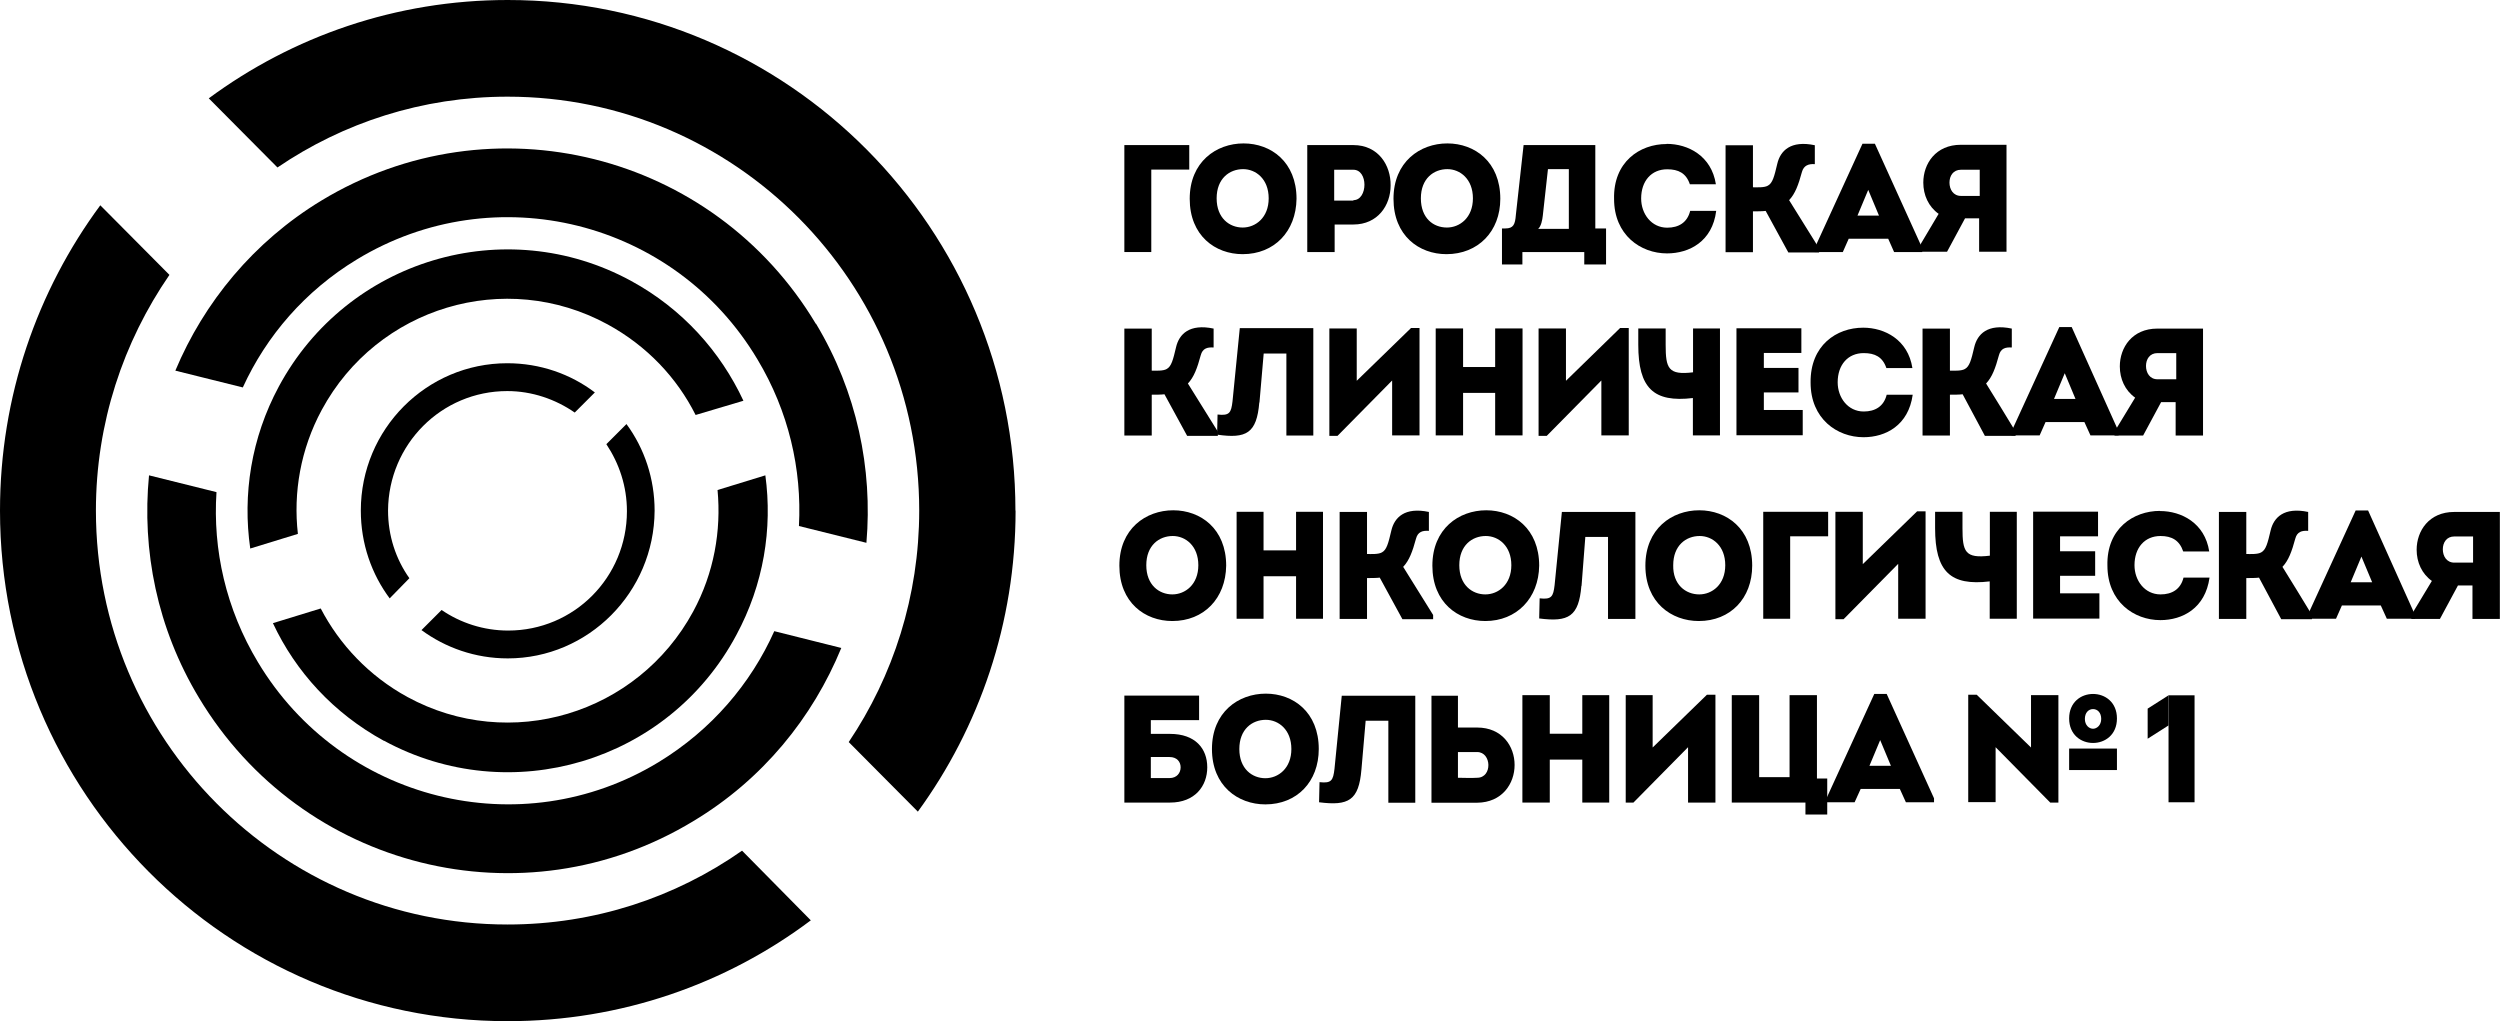
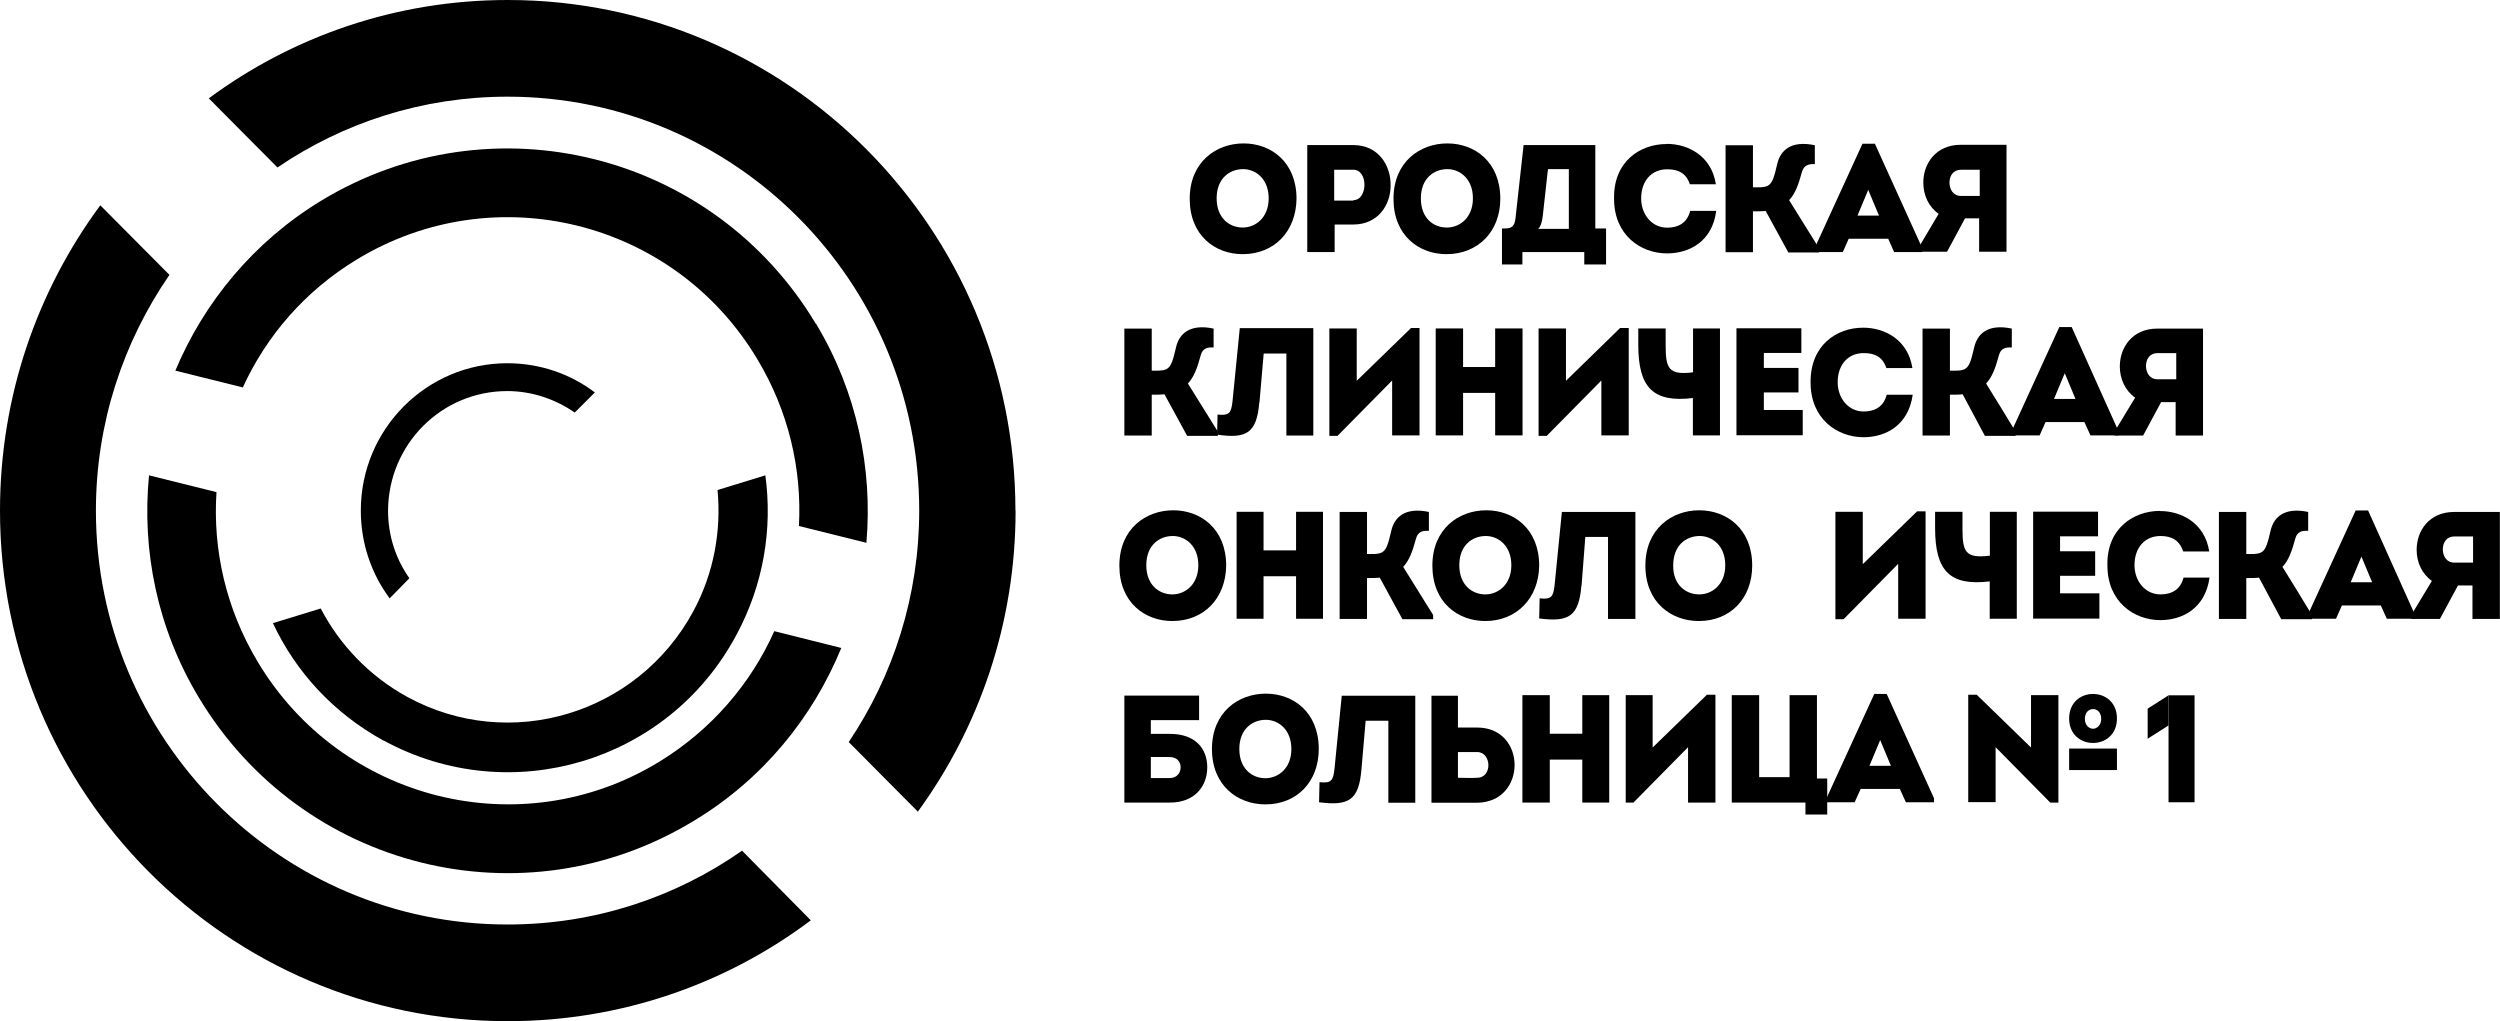
<svg xmlns="http://www.w3.org/2000/svg" id="_Слой_2" data-name="Слой 2" viewBox="0 0 165.25 67.5">
  <g id="_Слой_1-2" data-name="Слой 1">
    <path d="m53.6,60.83c-5.59,4.2-12.53,6.67-20.04,6.67C15.02,67.5,0,52.4,0,33.75c0-7.55,2.46-14.53,6.63-20.18l4.57,4.6c-3.05,4.43-4.86,9.79-4.86,15.58,0,15.1,12.17,27.36,27.21,27.36,5.76,0,11.09-1.79,15.5-4.88l4.54,4.6Z" />
    <path d="m67.13,33.75c0,7.44-2.4,14.33-6.46,19.9l-4.57-4.6c2.94-4.37,4.66-9.65,4.66-15.3,0-15.1-12.17-27.36-27.21-27.36-5.65,0-10.87,1.73-15.21,4.68l-4.54-4.57C19.34,2.41,26.17,0,33.56,0c18.55,0,33.56,15.13,33.56,33.75Z" />
    <path d="m55.61,42.83c-1.89,4.6-5.19,8.69-9.77,11.44-11.26,6.84-25.89,3.18-32.69-8.15-2.77-4.6-3.78-9.74-3.3-14.7l4.46,1.11c-.25,3.8.62,7.72,2.74,11.24,5.5,9.17,17.36,12.15,26.48,6.61,3.5-2.13,6.1-5.19,7.65-8.66l4.43,1.11Z" />
    <path d="m53.94,21.4c2.71,4.51,3.75,9.59,3.33,14.48l-4.46-1.11c.2-3.75-.68-7.58-2.74-11.01-5.48-9.2-17.36-12.15-26.48-6.61-3.42,2.07-5.98,5.05-7.54,8.46l-4.46-1.11c1.89-4.51,5.17-8.52,9.65-11.24,11.29-6.84,25.91-3.18,32.69,8.15Z" />
-     <path d="m16.54,36.25c-.51-3.55.06-7.3,1.89-10.7,4.52-8.4,14.96-11.52,23.29-6.98,3.39,1.85,5.9,4.66,7.42,7.92l-3.16.94c-1.24-2.47-3.22-4.57-5.82-5.99-6.78-3.69-15.22-1.14-18.89,5.65-1.41,2.61-1.89,5.48-1.58,8.2l-3.16.97Z" />
    <path d="m25.38,48.97c-3.33-1.82-5.84-4.57-7.34-7.78l3.16-.97c1.24,2.38,3.19,4.46,5.73,5.85,6.77,3.69,15.21,1.14,18.89-5.65,1.38-2.55,1.86-5.34,1.61-8.03l3.16-.97c.48,3.52-.11,7.21-1.92,10.56-4.49,8.4-14.93,11.52-23.29,6.98Z" />
    <path d="m25.77,39.57c-1.21-1.62-1.92-3.63-1.92-5.82,0-5.39,4.35-9.74,9.68-9.74,2.17,0,4.18.71,5.79,1.93l-1.33,1.33c-1.27-.88-2.82-1.42-4.46-1.42-4.35,0-7.85,3.52-7.88,7.89,0,1.67.51,3.21,1.41,4.48l-1.3,1.33Z" />
-     <path d="m33.56,43.52c-2.15,0-4.12-.71-5.7-1.87l1.33-1.33c1.24.85,2.77,1.36,4.4,1.36,4.35,0,7.85-3.52,7.85-7.89,0-1.65-.51-3.15-1.36-4.43l1.33-1.33c1.19,1.62,1.86,3.61,1.86,5.73-.03,5.39-4.38,9.76-9.71,9.76Z" />
-     <path d="m76.1,11.21v5.45h-1.78v-7.07h4.29v1.62h-2.51Z" />
    <path d="m82.14,16.8c-1.81,0-3.5-1.22-3.5-3.66s1.75-3.66,3.56-3.66,3.5,1.22,3.5,3.66c-.03,2.16-1.47,3.66-3.56,3.66Zm0-1.76c.85,0,1.72-.65,1.72-1.93s-.85-1.93-1.69-1.93c-.9,0-1.75.62-1.75,1.93s.85,1.93,1.72,1.93Z" />
    <path d="m86.41,16.66v-7.07h3.05c1.64,0,2.48,1.33,2.46,2.67,0,1.31-.85,2.58-2.46,2.58h-1.24v1.82h-1.81Zm3.05-3.43c.48,0,.73-.51.73-1.02s-.25-.99-.73-.99h-1.27v2.04h1.27v-.03Z" />
    <path d="m95.61,16.8c-1.81,0-3.5-1.22-3.5-3.66s1.75-3.66,3.56-3.66,3.5,1.22,3.5,3.66c0,2.16-1.47,3.66-3.56,3.66Zm.03-1.76c.85,0,1.72-.65,1.72-1.93s-.85-1.93-1.69-1.93c-.9,0-1.75.62-1.75,1.93s.82,1.93,1.72,1.93Z" />
    <path d="m99.5,15.1c.54,0,.65-.26.7-.91l.51-4.6h4.74v5.51h.71v2.38h-1.44v-.82h-4.09v.82h-1.35v-2.38h.23Zm2.48-.85c-.03.28-.11.71-.31.88h2.03v-3.95h-1.38l-.34,3.07Z" />
    <path d="m110.17,9.51c1.41,0,2.96.79,3.25,2.67h-1.72c-.25-.74-.76-.99-1.5-.99-1.04,0-1.72.77-1.72,1.93,0,1.02.68,1.93,1.72,1.93.76,0,1.33-.34,1.52-1.11h1.72c-.25,2.02-1.78,2.81-3.25,2.81-1.75,0-3.5-1.22-3.5-3.6-.06-2.44,1.69-3.63,3.47-3.63Z" />
    <path d="m116.72,13.94c-.2.03-.62.03-.85.03v2.7h-1.81v-7.07h1.81v2.78c.28,0,.76.03.99-.11.31-.17.42-.6.62-1.45.2-.85.88-1.56,2.48-1.22v1.25c-.42-.03-.73.09-.85.51-.23.85-.45,1.45-.85,1.87.65,1.05,1.3,2.1,1.98,3.18v.28h-2.03l-1.5-2.75Z" />
    <path d="m122.2,15.78l-.39.88h-1.86v-.26l3.16-6.9h.82l3.13,6.9v.26h-1.86l-.39-.88h-2.6Zm.59-1.53h1.41l-.71-1.7-.71,1.7Z" />
    <path d="m128.15,14.14c-.68-.48-1.02-1.25-1.02-2.07,0-1.25.82-2.5,2.48-2.5h3.02v7.07h-1.81v-2.21h-.93l-1.19,2.21h-1.89v-.26l1.33-2.24Zm2.71-1.19v-1.73h-1.24c-.51,0-.76.4-.76.85s.25.88.76.88h1.24Z" />
    <path d="m76.98,26.06c-.2.03-.62.03-.85.03v2.7h-1.81v-7.07h1.81v2.78c.28,0,.76.03.99-.11.31-.17.42-.6.62-1.45.2-.85.88-1.56,2.48-1.22v1.25c-.42-.03-.73.06-.85.51-.23.85-.45,1.45-.85,1.87.65,1.05,1.3,2.1,1.98,3.18v.28h-2.03l-1.5-2.75Z" />
    <path d="m83.24,26.6c-.17,2.04-.85,2.41-2.79,2.13l.03-1.33c.79.09.9-.11.99-.88l.48-4.83h4.86v7.1h-1.78v-5.42h-1.5l-.28,3.24Z" />
    <path d="m88.41,28.81h-.54v-7.1h1.81v3.46l3.59-3.49h.56v7.1h-1.81v-3.63l-3.61,3.66Z" />
    <path d="m98.83,28.78v-2.81h-2.12v2.81h-1.81v-7.07h1.81v2.55h2.12v-2.55h1.81v7.07h-1.81Z" />
    <path d="m102.24,28.81h-.54v-7.1h1.81v3.46l3.58-3.49h.57v7.1h-1.81v-3.63l-3.61,3.66Z" />
    <path d="m111.9,28.78v-2.47c-2.6.31-3.61-.65-3.61-3.52v-1.08h1.81v1.08c0,1.56.17,2.02,1.81,1.82v-2.9h1.78v7.07h-1.78Z" />
    <path d="m119.07,23.33h-2.48v.99h2.29v1.62h-2.29v1.16h2.57v1.67h-4.38v-7.07h4.29v1.62Z" />
    <path d="m123.16,21.66c1.41,0,2.96.79,3.25,2.67h-1.72c-.25-.74-.76-.99-1.5-.99-1.04,0-1.72.77-1.72,1.93,0,1.02.68,1.93,1.72,1.93.76,0,1.33-.34,1.52-1.11h1.72c-.28,2.02-1.78,2.81-3.25,2.81-1.75,0-3.5-1.22-3.5-3.61-.03-2.47,1.72-3.63,3.47-3.63Z" />
    <path d="m129.74,26.06c-.2.03-.62.03-.85.03v2.7h-1.81v-7.07h1.81v2.78c.28,0,.76.03.99-.11.31-.17.42-.6.62-1.45.2-.85.88-1.56,2.48-1.22v1.25c-.42-.03-.73.06-.85.51-.23.85-.45,1.45-.85,1.87.65,1.05,1.3,2.1,1.95,3.18v.28h-2.03l-1.47-2.75Z" />
    <path d="m135.21,27.9l-.39.88h-1.86v-.26l3.16-6.9h.82l3.1,6.9v.26h-1.86l-.4-.88h-2.57Zm.57-1.53h1.41l-.71-1.7-.71,1.7Z" />
    <path d="m141.14,26.29c-.68-.48-1.02-1.25-1.02-2.07,0-1.25.82-2.5,2.48-2.5h3.02v7.07h-1.81v-2.21h-.96l-1.19,2.21h-1.89v-.26l1.36-2.24Zm2.71-1.22v-1.73h-1.24c-.51,0-.76.4-.76.85s.25.88.76.88h1.24Z" />
    <path d="m77.49,41.05c-1.81,0-3.5-1.22-3.5-3.66s1.75-3.66,3.56-3.66,3.5,1.22,3.5,3.66c-.03,2.16-1.47,3.66-3.56,3.66Zm0-1.76c.85,0,1.72-.65,1.72-1.93s-.85-1.93-1.69-1.93c-.9,0-1.75.62-1.75,1.93s.85,1.93,1.72,1.93Z" />
    <path d="m85.67,40.9v-2.81h-2.15v2.81h-1.78v-7.07h1.78v2.55h2.15v-2.55h1.78v7.07h-1.78Z" />
    <path d="m91.21,38.18c-.2.03-.62.03-.85.03v2.7h-1.81v-7.07h1.81v2.78c.28,0,.76.03.99-.11.31-.17.42-.6.62-1.45.2-.85.88-1.56,2.48-1.22v1.25c-.42-.03-.73.06-.85.51-.23.85-.45,1.45-.85,1.87.65,1.05,1.3,2.1,1.98,3.18v.28h-2.03l-1.5-2.75Z" />
    <path d="m98.18,41.05c-1.81,0-3.5-1.22-3.5-3.66s1.75-3.66,3.56-3.66,3.5,1.22,3.5,3.66c-.03,2.16-1.5,3.66-3.56,3.66Zm0-1.76c.85,0,1.72-.65,1.72-1.93s-.85-1.93-1.69-1.93c-.9,0-1.75.62-1.75,1.93s.85,1.93,1.72,1.93Z" />
    <path d="m104.53,38.72c-.17,2.04-.85,2.41-2.79,2.16l.03-1.33c.79.09.9-.11.99-.88l.48-4.83h4.86v7.07h-1.81v-5.42h-1.5l-.25,3.24Z" />
    <path d="m112.29,41.05c-1.81,0-3.53-1.22-3.53-3.66s1.75-3.66,3.56-3.66,3.5,1.22,3.5,3.66c0,2.16-1.44,3.66-3.53,3.66Zm.03-1.76c.85,0,1.72-.65,1.72-1.93s-.85-1.93-1.69-1.93c-.9,0-1.75.62-1.75,1.93-.03,1.28.82,1.93,1.72,1.93Z" />
-     <path d="m118.33,35.45v5.45h-1.78v-7.07h4.29v1.62h-2.51Z" />
    <path d="m121.86,40.93h-.54v-7.1h1.81v3.46l3.59-3.49h.56v7.1h-1.81v-3.63l-3.61,3.66Z" />
    <path d="m131.52,40.9v-2.47c-2.6.31-3.61-.65-3.61-3.52v-1.08h1.81v1.08c0,1.56.17,2.02,1.81,1.82v-2.9h1.78v7.07h-1.78Z" />
    <path d="m138.68,35.45h-2.51v.99h2.32v1.62h-2.32v1.16h2.6v1.67h-4.38v-7.07h4.29v1.62Z" />
    <path d="m142.78,33.78c1.41,0,2.96.79,3.25,2.67h-1.72c-.25-.74-.76-1.02-1.5-1.02-1.04,0-1.72.77-1.72,1.93,0,1.02.68,1.93,1.72,1.93.76,0,1.33-.34,1.52-1.11h1.72c-.28,2.02-1.78,2.81-3.25,2.81-1.75,0-3.5-1.22-3.5-3.61-.06-2.44,1.72-3.61,3.47-3.61Z" />
    <path d="m149.33,38.18c-.2.03-.62.03-.85.03v2.7h-1.81v-7.07h1.81v2.78c.28,0,.76.03.99-.11.31-.17.42-.6.62-1.45.2-.85.88-1.56,2.48-1.22v1.25c-.42-.03-.73.06-.85.51-.23.85-.45,1.45-.85,1.87.65,1.05,1.3,2.1,1.95,3.18v.28h-2.03l-1.47-2.75Z" />
    <path d="m154.8,40.02l-.39.88h-1.86v-.26l3.16-6.9h.82l3.1,6.9v.26h-1.86l-.4-.88h-2.57Zm.59-1.53h1.41l-.71-1.7-.71,1.7Z" />
    <path d="m160.76,38.41c-.68-.48-1.02-1.25-1.02-2.07,0-1.25.82-2.5,2.48-2.5h3.02v7.07h-1.81v-2.21h-.96l-1.19,2.21h-1.89v-.26l1.35-2.24Zm2.71-1.22v-1.73h-1.24c-.51,0-.76.4-.76.85s.25.88.76.88h1.24Z" />
    <path d="m76.07,48.51h1.27c1.67,0,2.46.97,2.46,2.21s-.82,2.33-2.46,2.33h-3.02v-7.07h4.94v1.62h-3.19v.91Zm0,1.53v1.39h1.24c.48,0,.73-.34.73-.71s-.25-.68-.73-.68h-1.24Z" />
    <path d="m83.64,53.17c-1.81,0-3.53-1.22-3.53-3.66s1.75-3.66,3.56-3.66,3.5,1.22,3.5,3.66c0,2.16-1.44,3.66-3.53,3.66Zm0-1.73c.85,0,1.72-.65,1.72-1.93s-.85-1.93-1.69-1.93c-.9,0-1.75.62-1.75,1.93s.85,1.93,1.72,1.93Z" />
    <path d="m89.99,50.87c-.17,2.04-.85,2.41-2.8,2.16l.03-1.33c.79.09.9-.11.99-.88l.48-4.83h4.86v7.07h-1.78v-5.42h-1.5l-.28,3.24Z" />
    <path d="m96.37,48.09h1.27c3.3,0,3.3,4.94,0,4.97h-3.02v-7.07h1.75v2.1Zm0,1.62v1.7c.42,0,.85.03,1.27,0,1.02,0,.96-1.7,0-1.7h-1.27Z" />
    <path d="m104.59,53.05v-2.84h-2.15v2.84h-1.81v-7.1h1.81v2.55h2.15v-2.55h1.78v7.1h-1.78Z" />
    <path d="m107.97,53.05h-.51v-7.1h1.78v3.46l3.59-3.49h.56v7.13h-1.81v-3.66l-3.61,3.66Z" />
    <path d="m114.47,53.05v-7.1h1.81v5.42h2.01v-5.42h1.81v5.51h.68v2.38h-1.44v-.79h-4.85Z" />
    <path d="m122.99,52.15l-.4.88h-1.86v-.26l3.16-6.9h.82l3.13,6.9v.26h-1.86l-.4-.88h-2.6Zm.59-1.53h1.41l-.71-1.7-.71,1.7Z" />
    <path d="m131.91,49.39v3.63h-1.81v-7.1h.56l3.59,3.49v-3.46h1.81v7.1h-.54l-3.61-3.66Zm6.44-.28c-.79,0-1.58-.54-1.58-1.62s.79-1.62,1.58-1.62,1.58.54,1.58,1.62-.79,1.62-1.58,1.62Zm0-.94c.25,0,.54-.23.54-.65s-.25-.65-.54-.65-.54.23-.54.65.28.65.54.65Z" />
    <path d="m145.06,45.96h-1.72v7.07h1.72v-7.07Z" />
    <path d="m139.93,49.48h-3.16v1.42h3.16v-1.42Z" />
    <path d="m141.96,46.84l1.38-.88v1.99l-1.38.88v-1.99Z" />
  </g>
</svg>